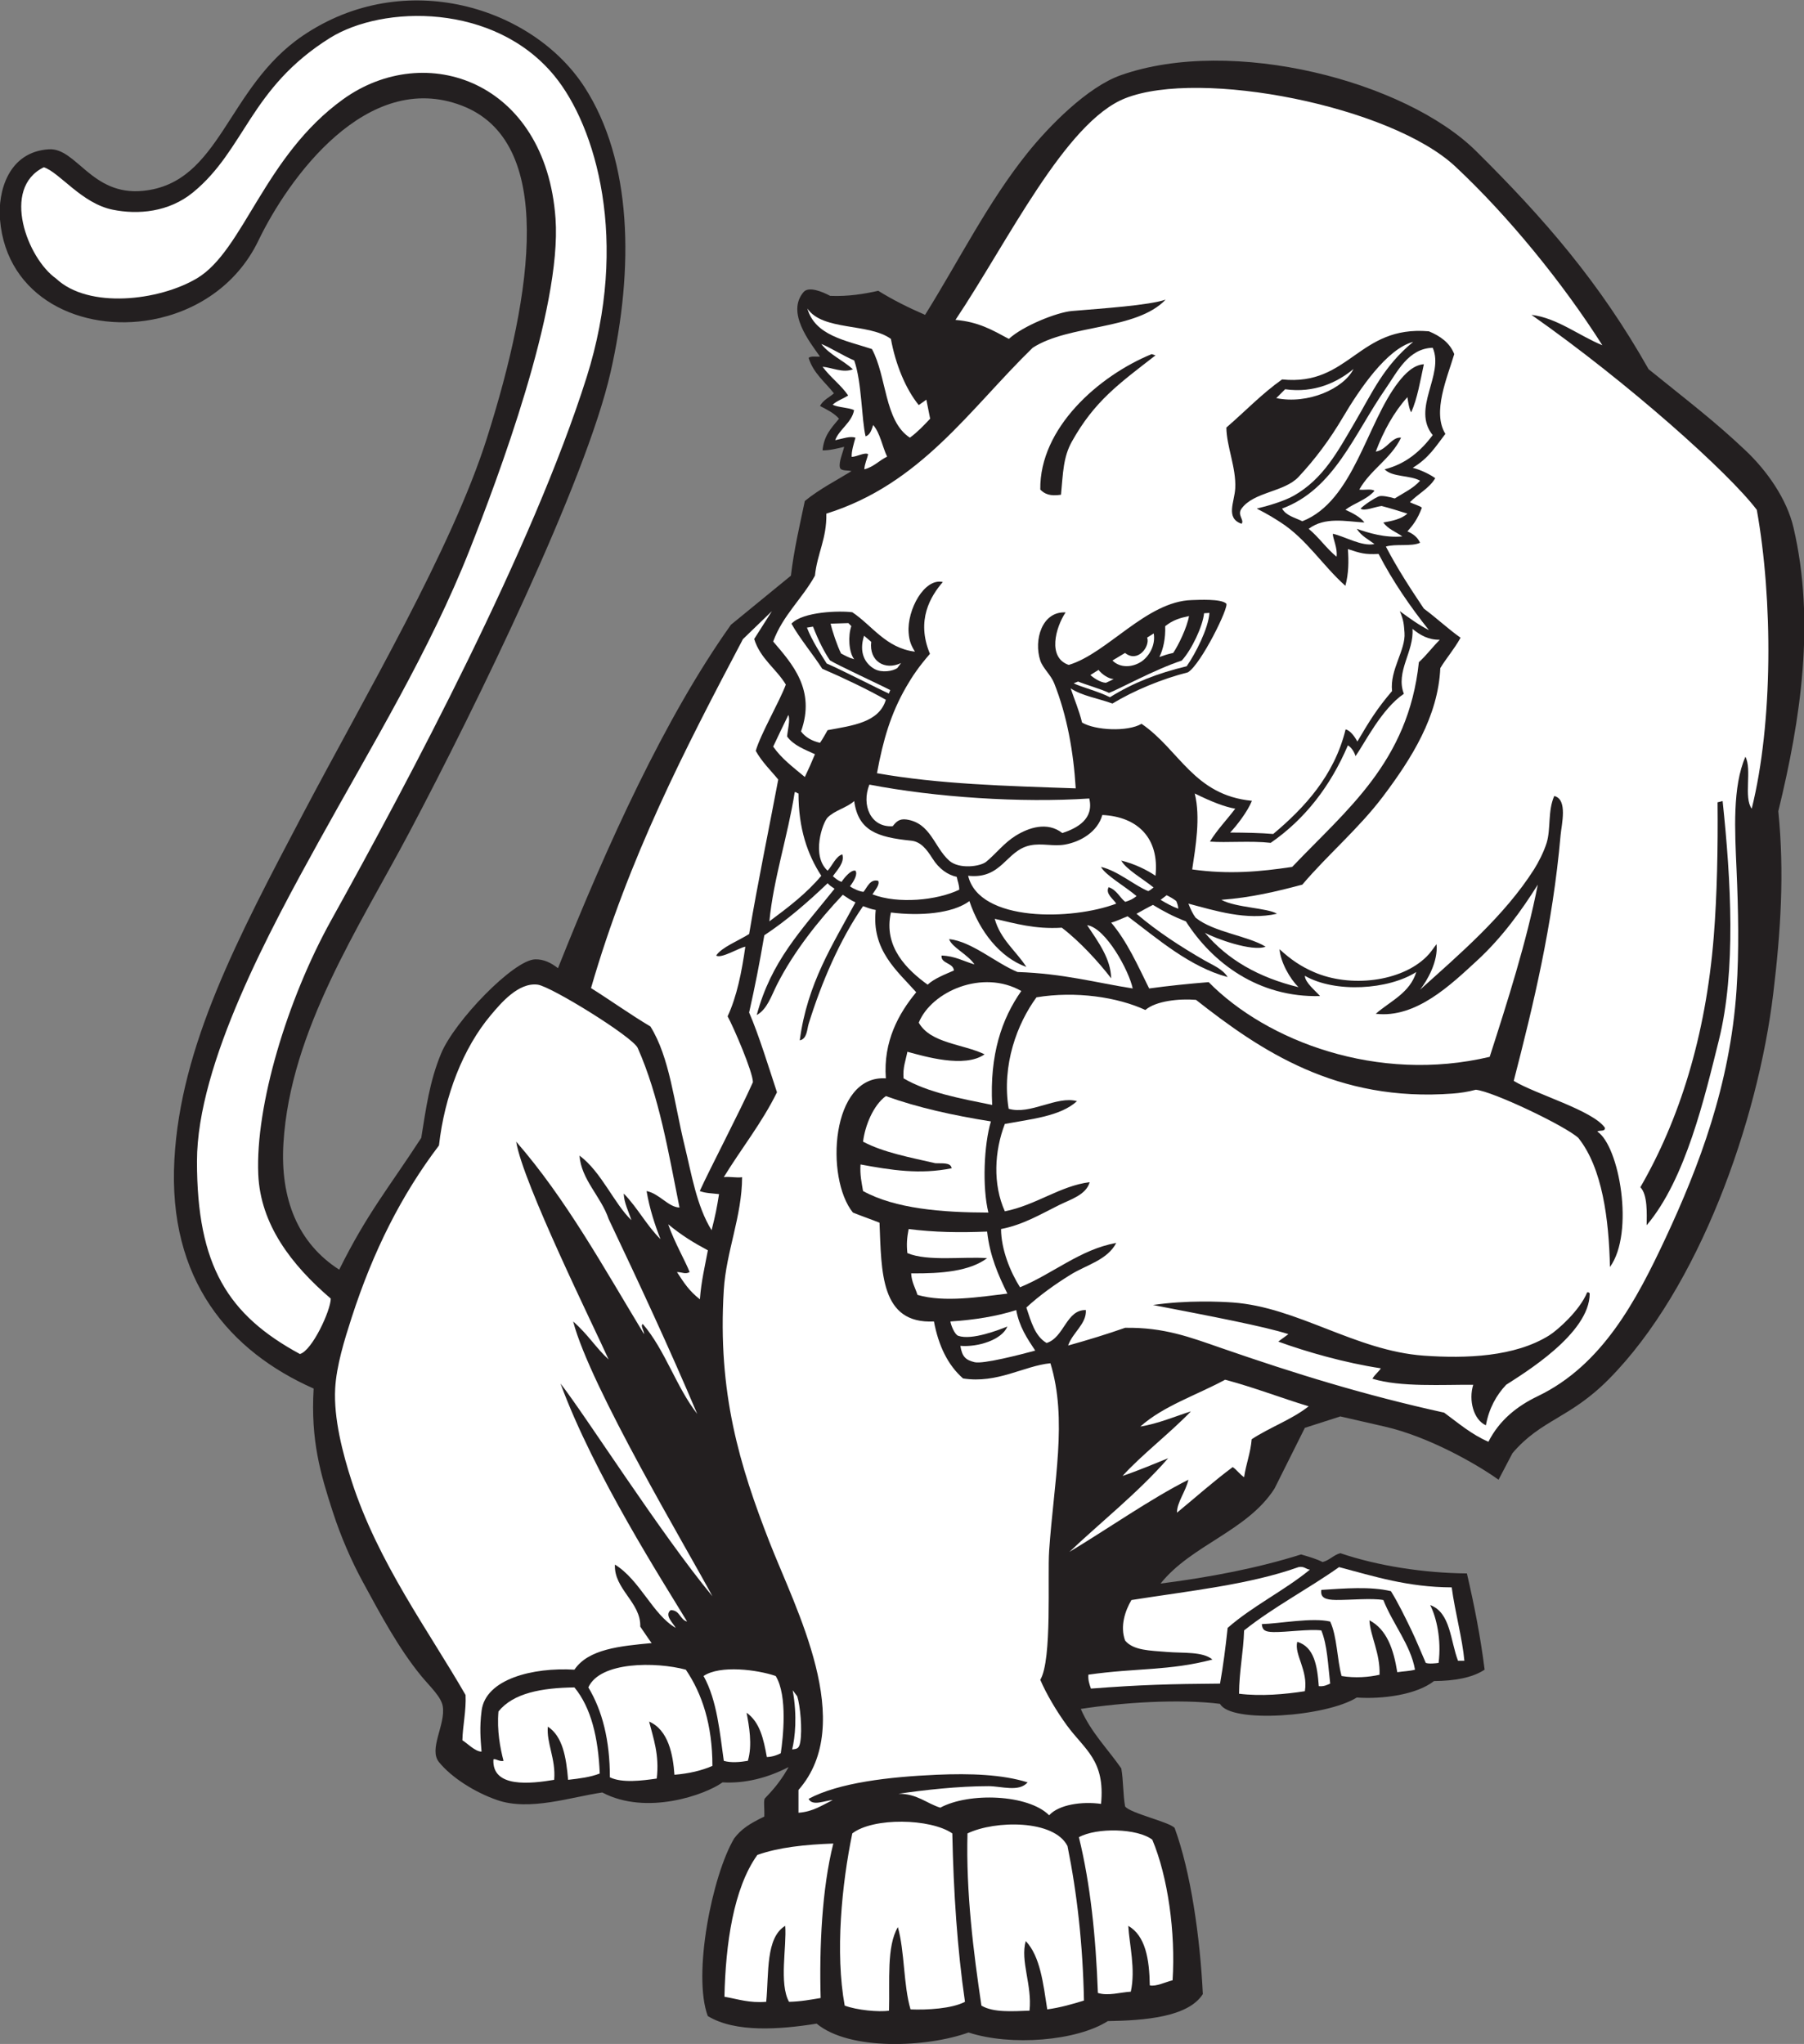
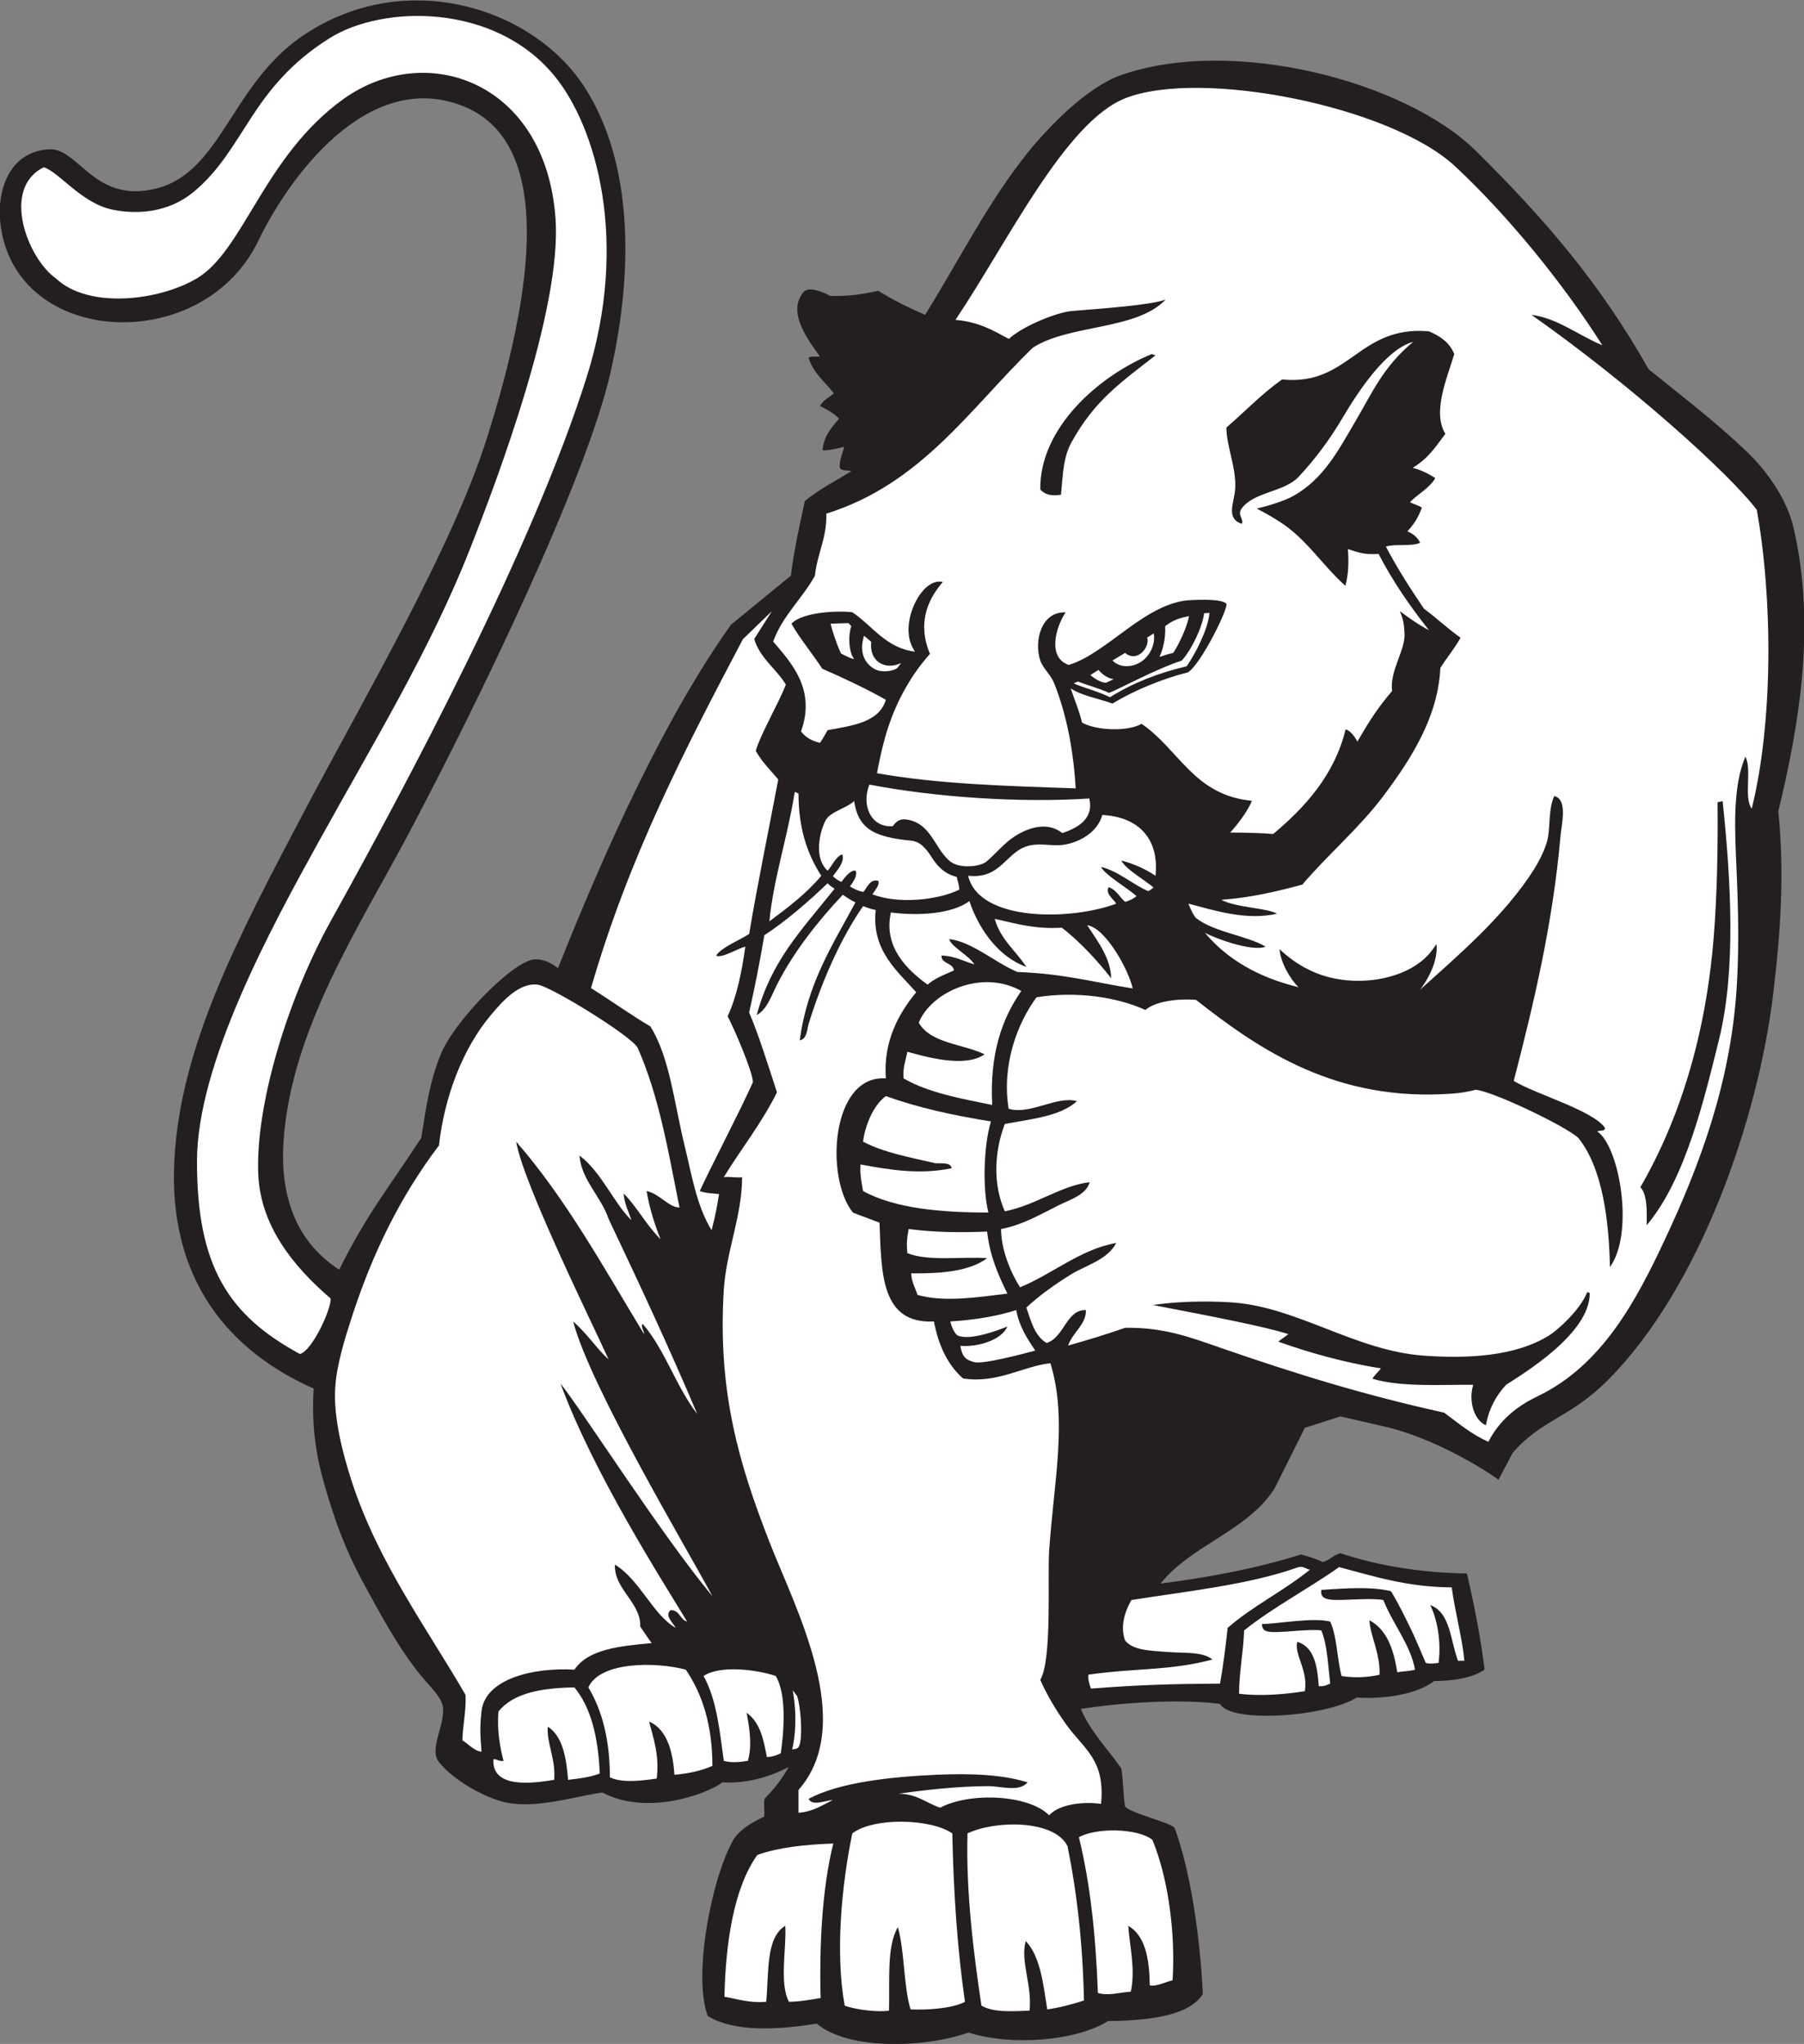
<svg xmlns="http://www.w3.org/2000/svg" viewBox="0 0 683.853 774.653" height="774.653" width="683.853" xml:space="preserve" id="svg2" version="1.1">
  <rect x="0" y="0" width="683.853" height="774.653" fill="#808080" stroke="none" />
  <defs id="defs6" />
  <g transform="matrix(1.333,0,0,-1.333,0,774.653)" id="g10">
    <g transform="scale(0.1)" id="g12">
      <path id="path14" style="fill:#231f20;fill-opacity:1;fill-rule:evenodd;stroke:none" d="m 1248.34,801.359 c -30.03,37.09 19.04,106.211 10.81,158.399 -4.33,27.422 -36.43,56.272 -61.2,86.402 -64.66,78.66 -117.61,178.29 -165.61,266.41 -32.28,59.26 -62.824,128.67 -86.395,201.6 -34.465,106.6 -62.726,201.62 -54.004,349.2 -238.418,105.78 -415.031,307.81 -395.996,651.6 17.868,322.68 178.426,627.24 367.086,985.21 175.709,333.38 421.639,750.18 521.479,1064.96 133.63,421.29 193.16,844.49 -71.08,945.89 C 1042.62,5614.96 819.59,5303.33 734.723,5127.04 673.203,4999.26 555.512,4925.06 431.988,4902.45 232.836,4865.98 18.52,4963.61 0,5186.96 c -6.656,80.23 23.992,192.79 138.887,199.92 78.347,4.87 121.508,-132.43 267.301,-118.2 221.847,21.66 237.382,293.5 454.707,441.03 289.835,196.77 654.555,81.06 801.285,-145.94 135.89,-210.24 141.34,-515.18 74.14,-810.84 -70.43,-309.9 -383.14,-950.51 -571.4,-1306.42 -144.42,-273.02 -339.139,-564.64 -358.846,-884.96 -9.84,-159.88 41.621,-285.03 158.571,-360.11 79.645,160.35 138.675,229.35 233.305,374.72 13.35,82.35 23.21,159.4 56.28,239.46 38.33,92.76 206.45,266.65 267.71,268.14 24.49,0.6 45.93,-10.22 64.8,-25.2 140,351.59 304.52,712.99 491.97,976.59 l 170.44,139.41 c 8.95,75.05 24.99,143.01 39.6,212.4 42.23,34.45 92.44,59.92 132.61,84.79 -9.65,3.45 -30.07,-0.78 -32.87,10.44 -3.83,15.38 9.07,43.75 12.15,58.75 -19.82,-4.89 -42.5,-10.48 -61.49,-9.98 4.21,41.38 22.62,60.88 46.8,90 -14.01,15.99 -34.22,25.79 -54.01,36 8.45,16.75 26.04,24.37 39.6,36 -25.2,32.39 -58.34,56.86 -71.99,100.8 5.97,6.03 21.13,2.87 32.39,3.6 -29.82,42.34 -96.27,125.48 -46.8,183.6 14.33,16.83 52.71,1.54 75.61,-10.8 52.6,-2.2 98.14,5.78 136.79,14.4 41.45,-25.75 86.26,-48.14 133.2,-68.4 96.43,154.38 178.75,320.42 291.6,460.8 61.14,76.06 169.77,186.97 264.8,220.5 317.04,111.9 809.89,-17 1010.52,-215.64 194.23,-192.33 351.62,-373.85 490.54,-620.11 117.2,-94.81 184.74,-145.33 275.35,-230.75 61.39,-57.89 117.81,-138.25 136.79,-219.6 62.41,-267.47 20.8,-544.18 -43.19,-806.4 17.67,-176.47 6.85,-342.15 -14.4,-518.4 C 4998.89,2623 4831.87,2149.43 4575.34,1890.34 4463.75,1777.65 4383.57,1776.3 4301.14,1679.76 l -39.6,-75.59 c -62.15,44.47 -198.48,122.52 -323.99,151.19 l -126.01,28.81 -100.8,-32.4 -86.39,-172.81 c -77.23,-120.76 -236.2,-159.91 -324.01,-270 142.55,18.26 277.37,44.25 399.6,82.81 21.34,-6.27 42.96,-12.25 61.2,-21.6 20.08,5.12 30.62,19.78 50.4,25.19 106.84,-36.15 237.22,-56.44 360,-57.59 20.3,-87.72 38.42,-177.58 50.4,-273.6 -35.49,-23.32 -85.69,-31.91 -143.99,-32.4 -49.95,-39.141 -147.03,-51.993 -219.61,-46.797 -87.88,-55.137 -359.02,-74.2 -388.8,-18.008 -116.52,14.648 -278.73,3.75 -395.99,-14.395 28.5,-66.308 76.36,-113.242 115.19,-169.199 5.96,-33.652 4.72,-74.492 10.8,-108.008 14.18,-19.414 124.46,-43.73 140.79,-61.015 45.84,-124.571 72.4,-309.981 80.28,-472.52 C 3379.18,76.457 3255.44,66.672 3150.33,64.973 3061.79,8.469 2874.96,-6.727 2754.32,32.57 2635.33,-10.223 2415.86,-19.891 2322.34,57.766 2218.71,41.203 2091.51,31.32 2012.73,79.367 c -43.62,117.617 12.41,399.61 75.16,505.196 20.18,26.425 42.95,41.425 85.66,61.992 0.74,26.562 -2.91,46.914 2.06,52.109 17.27,18.066 40.36,42.559 62.73,81.094 0.69,2.93 3.62,3.594 3.6,7.207 -60.98,-31.387 -124.65,-46.777 -187.19,-43.203 -48.4,-35.059 -215.83,-95.391 -342.01,-28.789 -88.72,-12.774 -206.1,-53.614 -298.79,-21.602 -63.25,21.836 -129.9,63.906 -165.61,107.988 v 0" />
-       <path id="path16" style="fill:#ffffff;fill-opacity:1;fill-rule:evenodd;stroke:none" d="m 3849.02,4762.21 c -27.63,-55.59 -129.21,-101.38 -219.61,-82.8 l 25.21,25.2 c 83.23,-11.66 149.17,19.81 194.4,57.6 v 0" />
      <path id="path18" style="fill:#ffffff;fill-opacity:1;fill-rule:evenodd;stroke:none" d="m 3381.3,4059.79 c -5.52,-32.36 -30.32,-83.37 -44.95,-104.83 -17.43,-4.01 -21.29,-5.38 -39.31,-11.49 10.88,21.53 17.89,53.69 16.5,87.49 22.37,17.99 42.98,23.57 67.76,28.83 v 0" />
      <path id="path20" style="fill:#ffffff;fill-opacity:1;fill-rule:evenodd;stroke:none" d="m 3439.39,4068.71 c -3.04,-43.94 -39.09,-114.88 -64.74,-151.62 -83.58,-20.16 -151.26,-46.67 -218.3,-88.13 -30.7,16.11 -85.66,30.34 -103.03,39.62 l 12.56,5.06 c 14.8,-6.7 67.19,-22 88,-32.34 22.31,7.66 132.25,67.78 206.69,91.83 28.21,30.62 59.87,97.83 63.55,134.62 l 15.27,0.96 v 0" />
      <path id="path22" style="fill:#ffffff;fill-opacity:1;fill-rule:evenodd;stroke:none" d="m 2421,4031.09 c -9.62,-26.78 -7.52,-73.9 8.15,-94.13 -14.6,4.02 -23.88,9.24 -37.38,16.45 -10.99,22.09 -25.08,63.81 -29.66,84.77 l 50.49,1.57 8.4,-8.66 v 0" />
-       <path id="path24" style="fill:#ffffff;fill-opacity:1;fill-rule:evenodd;stroke:none" d="m 2312.12,4029.66 c 15.26,-40.04 33.35,-74.37 48.06,-95.8 18.54,-12.25 145.27,-70.77 171.46,-84.57 l -3.84,-9.83 c -23.74,10.2 -139.74,69.84 -176.87,85.45 -13.74,21.81 -42.06,65.04 -56.16,101.94 l 17.35,2.81 v 0" />
      <path id="path26" style="fill:#ffffff;fill-opacity:1;fill-rule:evenodd;stroke:none" d="m 3167.11,3880.72 c -7.83,-4.06 -13.59,-6.97 -22.15,-10.65 -16.35,0.67 -36.35,14.81 -44.15,22.11 l 23.19,14.49 c 10.29,-13.42 29.69,-25.7 43.11,-25.95 v 0" />
      <path id="path28" style="fill:#ffffff;fill-opacity:1;fill-rule:evenodd;stroke:none" d="m 3097.66,3541.09 c 13.8,-58.43 -34.07,-84.2 -76.55,-98.28 -43.17,33.59 -95.9,15.15 -132.42,-7.35 -32.96,-20.32 -55.27,-50.23 -83.76,-73.94 -16.99,-14.14 -77.53,-22.27 -105.79,3.04 -42.78,38.32 -52.48,106.87 -121.33,116.79 -21.45,3.1 -30.41,-7.99 -39.11,-19.06 -62.59,-4.34 -89.64,60.02 -66.36,118.27 188.9,-36.38 431.58,-52.3 625.32,-39.47 v 0" />
-       <path id="path30" style="fill:#ffffff;fill-opacity:1;fill-rule:evenodd;stroke:none" d="m 3350.74,3227.77 c -17.24,5.97 -33.32,15.1 -50.4,25.19 6.02,4.5 13.84,10.06 17.19,13.08 10.22,-4.75 19.18,-10.16 27.52,-16.54 2.7,-6.3 5.38,-13.86 5.69,-21.73 v 0" />
      <path id="path32" style="fill:#ffffff;fill-opacity:1;fill-rule:evenodd;stroke:none" d="m 2918.74,3062.16 c -29.62,45.98 -73.53,77.66 -90,136.8 58.88,-13.12 114.01,-29.99 190.8,-25.2 51.18,-38.99 105.3,-98.21 140.4,-144 -1.13,55.52 -36.14,102.71 -68.4,151.2 54.05,-8.28 119.55,-131.06 129.6,-180 -104.52,16.4 -196.45,42.33 -327.59,46.8 -61.99,25.52 -129.9,86.71 -194.41,93.6 7.15,-23.24 52.81,-43.19 72,-72 -30.78,8.82 -55.19,24 -93.59,25.2 -2.52,-23.33 33.46,-20.23 35.13,-42.56 -25.09,-10.92 -56.11,-22.86 -74.73,-40.24 -57.74,41.67 -126.54,107.29 -104.4,205.2 82.24,-10.48 175.29,-3.21 223.2,32.4 28.63,-85.41 86.68,-160.46 161.99,-187.2 v 0" />
      <path id="path34" style="fill:#ffffff;fill-opacity:1;fill-rule:evenodd;stroke:none" d="m 3262.3,3998.62 18.67,11.78 c 5.85,-34.9 -14.38,-66.77 -36.38,-80.9 -23.98,-15.37 -58.46,-18.49 -81.04,3.86 l 35.84,21.54 c 36.41,-29.39 71.86,18.91 62.91,43.72 z m -805.08,5.2 20.31,-17.28 c -6.42,-54.81 38.52,-82.36 84.81,-60.38 l -10.23,-13.89 c -12.61,-9.45 -44.6,-14.36 -64.81,-3.2 -26.9,14.87 -45.7,46.47 -30.08,94.75 v 0" />
      <path id="path36" style="fill:#ffffff;fill-opacity:1;fill-rule:evenodd;stroke:none" d="m 3285.95,3321.36 c -24.23,16.56 -59.59,34.01 -97.21,43.2 12.32,-24.2 65.54,-54.72 91.79,-76.52 -4.22,-2.63 -8.11,-7.27 -15.26,-10.32 -38.83,15.62 -85.98,57.55 -134.13,68.84 11.12,-22.5 67.61,-54.79 100.8,-82.8 -8.39,-7.67 -19,-12.69 -32.15,-16.56 -15.74,12.6 -23.89,33.71 -47.04,41.76 -10.27,-18.77 13.96,-33.95 21.6,-46.8 -124.14,-47.35 -389.41,-53.81 -421.21,79.2 96.86,-10.45 107.26,72.06 176.4,86.41 34.31,7.11 65.06,-3.74 99.53,2.42 42.95,7.68 92.15,35.47 105.68,83.97 101.46,-4.8 162.64,-66.83 151.2,-172.8 z m -565.21,-3.07 c 2.37,-13.23 6.99,-21.13 7.21,-36.53 -63.03,-30.31 -174.11,-41.22 -246.93,-13.23 8.55,13.71 21.21,26.99 16.52,38.43 -22.73,6 -30.8,-17.21 -41.72,-31.24 -9.62,0.21 -28.89,8.35 -38.69,15.68 12.7,16.48 22.15,35.06 15.62,44.36 -12.4,3.26 -30.4,-18.24 -39.65,-31.79 -10.12,3.66 -16.19,8.93 -24.55,16.17 11.07,16.24 34.47,39.13 26.72,62.12 -18.66,-5.94 -29.29,-33.45 -41.72,-46.5 -47.13,42.7 -14.18,136.78 0,151.2 20.22,20.58 54.13,27.47 75.6,46.8 11.64,-84.36 65.06,-102.77 162.07,-112.62 27.09,-2.76 43.87,-24.11 60.48,-50.52 18.9,-30.04 43.85,-46.97 69.04,-52.33 v 0" />
      <path id="path38" style="fill:#ffffff;fill-opacity:1;fill-rule:evenodd;stroke:none" d="m 4556.75,4829.76 c -66.55,27.13 -128.65,77.67 -201.61,86.4 275.7,-193.4 561.21,-449.12 640.81,-554.4 45.82,-255.39 46.32,-605.26 -14.41,-849.6 -23.61,31.59 1.37,111.77 -17.99,147.6 -37.05,-85.35 -30.11,-208.99 -25.21,-320.4 5.18,-117.95 7.39,-231.66 0,-342 -18.15,-270.88 -107.16,-503.31 -201.59,-705.59 -83.56,-178.98 -180.68,-362.11 -363.61,-450 -59.11,-28.4 -109,-67.95 -140.39,-129.61 -48.66,20.96 -85.8,53.42 -126,82.81 -225.17,49.49 -421.58,110.12 -633.61,183.6 -88.78,30.76 -162.66,59.25 -273.6,57.59 -52.4,-18.39 -106.63,-34.96 -161.99,-50.39 12.09,36.51 52.86,61.51 50.4,100.78 -55.96,1.49 -61.16,-77.67 -111.6,-93.59 -33.36,19.45 -44.29,61.33 -57.61,100.8 37.12,34.22 80.65,65.57 126.01,93.6 44.89,27.75 104.25,41.36 129.6,90 -101.24,-17.62 -180.76,-88.01 -273.61,-126 -27.5,43.42 -53.59,107.05 -53.99,165.6 62.44,11.88 113.13,42.39 165.59,68.4 31.37,15.55 76.6,28.66 86.4,64.81 -83.49,-10.18 -152.85,-65.49 -241.19,-82.81 -34.59,76.93 -29.87,171.03 0,248.41 75.97,14.03 158.17,21.82 205.2,64.79 -57.61,16.07 -133.36,-40.08 -194.41,-21.6 -20.23,124.88 24.82,242.94 79.21,316.81 111.92,18.51 230.83,0.48 309.6,-36.01 29.84,25.83 96.13,32.81 143.99,28.8 182.9,-143.78 400.12,-291.48 730.8,-266.4 19.58,1.48 41.78,4.67 64.81,10.8 47.49,-4.06 253.68,-102.21 291.59,-136.8 68.35,-85.29 87.09,-231.36 90,-367.2 70.6,97.42 26.47,344.53 -36,385.21 6,4.79 22.91,-1.31 21.61,10.8 -34.51,49.49 -196.61,95.2 -259.2,133.19 55.55,215.22 110.79,442.61 133.2,698.4 2.66,30.43 21.12,102.26 -18.01,111.6 -18.75,-42.16 -9.4,-93.57 -21.6,-133.2 -7.7,-25.03 -23.33,-55.71 -36,-75.6 -84.85,-133.26 -213.71,-242.52 -324,-342 20.31,25.85 52.03,80.7 46.8,129.6 -12.76,-16.89 -16.88,-24.25 -28.79,-36 -71.89,-70.92 -216.28,-88.78 -320.4,-43.2 -35.77,15.65 -64.36,34.58 -97.21,64.8 2.89,-36.72 29.12,-83.74 54.01,-107.99 -113.12,27.28 -202.3,78.5 -266.4,154.79 28.95,-16.03 134.62,-54.81 172.79,-39.6 -51.39,31.33 -147.07,40.7 -198.95,82.26 -7.93,10.54 -13.93,23.23 -20.65,40.14 76.98,-20.27 164.65,-48.51 252,-28.8 -28.04,17.03 -115.31,16.68 -158.4,39.6 84.95,6.26 158.43,23.98 230.41,43.2 72.78,85.77 161.09,159.8 230.4,252 80.45,107.03 155.6,225.93 162,363.6 16.88,28.34 38.14,51.61 57.6,86.4 -36.51,25.9 -66.93,55 -104.41,82.8 -38.09,56.7 -75.51,114.09 -108,176.4 27.54,8.46 72.74,-0.73 97.2,10.8 -6.81,15.32 -19.06,25.19 -36,32.4 14.95,16.48 28.83,34.02 41.18,67.28 -4.83,5.02 -24.65,10.63 -33.98,15.52 22.82,24 54.67,38.94 72,68.4 -15.29,10.94 -39.9,23.26 -64.05,29.55 46.12,28.07 64.53,59.61 92.85,96.45 -38.09,61.43 5.27,159.69 25.21,226.8 -12.85,32.75 -39.91,51.3 -72,64.8 -201.25,17.53 -225.64,-156.53 -417.6,-136.8 -57.62,-40.78 -105.56,-91.25 -158.4,-136.8 0.22,-52.78 28.29,-114.32 25.2,-172.8 -2.07,-39.09 -28.39,-84.93 17.99,-100.8 8.98,10.43 -13.47,24.76 0,43.2 35.04,47.96 121.38,46.59 162.01,90 47.52,50.8 88.62,106.02 125.99,169.2 46.6,78.78 124.57,194.81 200.02,214.8 -84.7,-70 -115.46,-142.84 -166.19,-229.2 -48.21,-82.05 -88.76,-159.85 -173.01,-207.98 -28.1,-16.05 -76.08,-29.9 -105.61,-36.82 31.69,-16.36 45.71,-24.97 68.39,-39.6 73.12,-47.15 119.43,-122.98 183.61,-180 9.53,35.42 9.7,70.59 7.19,104.4 37.31,-12.18 48.23,-15.67 87.31,-13.78 40.91,-79.21 91.54,-151.77 143.1,-216.62 -27.16,13.67 -54.29,33.09 -82.81,54 11.49,-26.88 11.62,-38.88 13.36,-61.42 3.8,-49.05 -42.2,-105.29 -35.39,-165.81 -43.85,-51.43 -63.98,-84.89 -98.73,-143.57 -6.82,13.04 -19.78,31.75 -33.39,34.5 -32.07,-131.13 -117.04,-222.9 -205.85,-297.3 -36.4,3.09 -79.46,3.84 -122.4,4.11 18.91,20.14 49.12,58.99 61.91,90.24 -165.43,15.78 -206.2,145.36 -313.9,218.85 -40.37,-23.37 -131.9,-18.6 -169.2,3.6 -8.43,34.77 -21.55,64.85 -32.4,97.2 32.43,-21.57 79.41,-28.58 118.8,-43.2 60.83,37.02 141.22,70.25 214.61,88.78 37.41,22.86 118.19,187.11 108.96,195.59 -15.32,14.08 -78.51,10.37 -97.8,9.88 -128.98,-3.34 -240.52,-151.88 -350.05,-184.35 -61.2,20.7 -37.45,106.72 -8.93,149.3 -67.19,3.47 -91.18,-78.5 -72,-136.8 7.12,-21.61 30.07,-40.72 39.61,-64.8 36.67,-92.57 54.8,-194.66 61.19,-298.67 -199.63,6.77 -389.88,11.98 -565.19,43.07 17.38,94.44 39.14,169.06 82.79,244.81 17.74,30.77 35.75,57.54 67.83,94.58 -40.09,96.05 1.96,163.94 36.57,204.21 -52.23,12.12 -101.96,-78.8 -97.19,-144 1.75,-24.01 7.31,-36.74 17.99,-54 -82.51,9.89 -122.49,75.22 -178.11,112 -35.67,4.76 -140.42,2.1 -173.08,-32.44 22.24,-40.38 62.8,-89.24 87.53,-128.12 62.91,-27.08 131.27,-60.08 180.87,-88.24 -19.32,-64.68 -94.73,-73.27 -165.6,-86.4 -6.03,-10.69 -13.75,-24.65 -21.61,-36 -23.4,5.39 -41.73,15.87 -53.99,32.4 42.43,118.25 -25.51,192.75 -79.2,255.6 27.36,74.63 82.5,121.49 118.79,187.2 6.41,63.21 33.94,105.27 32.41,176.4 269.01,83.79 407.94,297.65 586.8,471.6 104.19,67.4 294.21,48.99 378,136.8 -48.83,-16.32 -176.95,-24.75 -266.41,-32.27 -42.12,-3.54 -138.72,-41.92 -179.39,-79.33 -46.02,24.79 -86.35,48.66 -151.8,54 148.74,222.06 312.05,562.37 482.39,630 213.92,84.94 755.1,-22.23 938.7,-193.49 150.4,-140.3 306.15,-331.56 418.51,-508.51 z M 2373.33,3284.45 c -97.76,-121.81 -180.07,-206 -221.39,-359.08 29.86,16.27 41.75,55.09 57.61,86.39 47.31,93.42 118,182.4 187.19,255.6 11.47,-7.73 23.47,-16.15 36.01,-21.6 -64.12,-119.49 -137.06,-230.15 -158.4,-392.39 21.04,4.26 20.57,31.84 25.2,46.79 36.21,117.06 89.25,240.39 154.8,334.8 11.66,-3.93 22.48,-8.71 36,-10.8 -12.55,-114.87 61.54,-173.4 115.2,-234 -49.51,-59.64 -94.2,-139.43 -86.4,-244.8 -156.63,10.18 -173.11,-283.65 -93.6,-381.6 24.8,-10 50.7,-18.88 75.59,-28.79 5.73,-139.49 2.04,-288.36 154.81,-280.8 12.93,-68.67 39.28,-123.92 82.79,-162.01 97.63,-15.37 173.44,35.94 248.41,43.2 49.27,-159.98 9.71,-337.48 -3.6,-532.79 -5.08,-74.49 8.94,-310.45 -25.21,-367.21 16.96,-39.997 47.14,-90.68 75.61,-129.587 50.84,-69.511 109.3,-98.808 97.19,-223.203 -53.82,7.618 -120.1,-1.855 -147.59,-32.402 -59.31,59.707 -227.49,65.879 -309.6,21.602 -40.13,12.675 -65.8,39.804 -118.81,39.589 73.25,10.723 170.46,21.602 255.6,21.602 37.45,0 86.76,-17.734 111.6,10.801 -71.85,22.402 -161.77,25.879 -259.2,21.601 -134.39,-5.898 -278,-22.48 -363.59,-68.398 10.39,-22.422 47.91,-4.141 68.4,-3.594 -29.91,-14.492 -55.77,-33.047 -97.2,-36.016 0,21.602 0,43.204 0,64.805 166.5,189.336 -8.85,515.82 -82.8,705.61 -84.1,215.78 -147.83,423.06 -129.61,716.4 6.8,109.3 51.64,208.38 52.05,320.18 -16.45,-2.4 -34.76,2.36 -52.05,0.21 49.68,81.14 108.08,153.54 151.21,241.21 -21.14,63.83 -52.05,164.77 -79.2,226.79 16.4,72.71 29.28,137.96 43.2,219.6 64.4,42.57 122.98,93.61 180.08,147.96 5.85,-6.47 8.48,-8.09 19.7,-15.67 z m -113.38,274.51 c 5.81,1.02 6.19,-3.4 10.8,-3.6 -0.06,-99.65 25.52,-173.67 64.8,-234 -42.01,-50.38 -94.62,-90.19 -147.6,-129.6 11.44,120.56 52.53,242.66 72,367.2 z M 3725.14,1348.57 c -73.26,-59.93 -162.99,-103.4 -234,-165.61 -5.78,-54.22 -12.57,-107.42 -21.6,-158.4 -141.38,-1.03 -225.83,-3.32 -367.22,-14.18 -5.19,15.2 -8.23,24.67 -7.19,39.59 135.44,19.36 230.39,10.61 352.82,42.99 -27.86,23.4 -82.52,17.68 -129.61,21.6 -47.83,3.99 -95.33,3.99 -118.8,32.4 -15.18,41.35 0.71,85.86 18.01,115.2 163.7,25.9 335.52,43.67 475.2,93.61 16.43,3.23 20.4,-5.99 32.39,-7.2 z M 852.891,1961.65 c -204.317,110.74 -292.825,250.31 -292.739,547.89 0.075,278.54 211.368,664.76 346.582,909.53 150.956,273.27 315.816,542.39 429.276,830.18 77.19,195.8 262.17,684.08 243.79,940.81 -27.98,390.84 -369.43,508.09 -604.312,338.87 -224.394,-161.68 -282.672,-429.9 -415.269,-508.83 -107.891,-64.22 -308.625,-87.82 -400.91,-0.62 -81.223,57.08 -157.161,256.73 -34.602,316.35 45.438,-15.43 107.559,-102.64 195.41,-120.63 72.504,-14.85 160.164,-7.13 228.883,49.2 148.195,121.48 161.891,296.51 388.574,438.58 151.056,94.66 468.346,100.38 638.806,-106.97 118.54,-144.19 214.33,-470.15 91.76,-857.57 -153.8,-486.12 -504.81,-1144.49 -726.191,-1543.29 -125.89,-226.79 -215.761,-527.7 -207.5,-722.5 6.024,-142.09 93.598,-257.09 206.117,-353.38 0.239,-33.24 -53.054,-148.44 -87.675,-157.62 z m 1342.249,2112.11 -50.39,-79.2 c 17.28,-55.92 62.35,-84.04 90,-129.6 -18.22,-49.02 -71.61,-139.98 -85.57,-188.41 17.5,-31.83 44.8,-57.88 63.96,-81.59 -27.57,-146.42 -57.75,-290.24 -82.79,-439.2 -30.18,-19.05 -79.27,-38.31 -93.61,-61.2 13.83,-9.75 65.45,22.32 82.81,25.2 -10.33,-72.47 -24.08,-141.52 -50.4,-198 16.78,-30.3 71.73,-157.86 71.99,-187.2 -37.89,-85.06 -123.41,-248.06 -151.19,-309.59 16.75,-6.34 34.06,-6.21 54.84,-8.69 -6.67,-41.4 -9.63,-56.85 -21.18,-102.69 -42.82,69.02 -57.31,161.17 -76.87,240.97 -29.51,120.41 -42.22,250.92 -97.19,338.4 -56.47,33.54 -113.52,74.42 -168.84,109.09 107.73,372.27 266.26,677.88 432.02,992.12 l 82.41,79.59 z M 1647.95,2525.77 c 4.9,-68.3 61.28,-116.32 82.8,-180 86.48,-182.32 172.06,-365.54 251.99,-554.41 -59.99,76.82 -91.41,182.19 -154.79,255.6 -7.91,-4.68 4.25,-19.45 3.59,-28.8 -114.63,188.98 -222.17,385.04 -363.59,547.2 18.12,-115.72 222.84,-530.02 262.8,-619.2 -36.4,33.21 -57.7,70.2 -100.8,108.01 47.82,-184.72 326.82,-651.35 396,-781.21 -147.11,177.48 -361.95,515.68 -432,604.81 95.27,-258.93 292.35,-564.48 360,-676.8 -20.91,5.49 -20.06,32.73 -46.81,32.4 -18.68,-14.55 8.04,-37.79 14.4,-50.41 -65.38,37.81 -101.52,136.08 -172.79,180 -3.46,-69.78 74.39,-107.62 72,-176.41 10.84,-15.54 21.15,-31.64 32.39,-46.79 -89.93,-8.46 -179.94,-16.86 -219.59,-75.59 -118.39,7.01 -252.57,-26.62 -263.95,-116.385 -6.26,-49.316 -2.99,-80.742 -0.2,-116.64 -18.21,-0.196 -42.86,25.8 -54.45,32.187 0.88,41.445 11.14,84.004 9,128.828 -104.82,182.38 -248.99,376.37 -324.005,608.4 -25.496,78.87 -51.336,178.28 -46.8,262.81 3.476,64.83 26.652,139.28 46.8,201.6 61.025,188.73 141.665,349.05 248.395,489.59 15.68,140.57 68.42,276.92 147.61,370.81 27.8,32.95 78.29,93.62 133.2,86.39 38.18,-5.03 270.46,-148.53 284.4,-179.99 60.88,-137.48 86.99,-294.61 118.79,-453.61 -31.68,0.76 -56.66,39.31 -93.59,46.81 8.47,-50.58 24.04,-97.54 39.59,-136.81 -39.31,38.69 -64.69,88.69 -104.39,129.61 -0.07,-24.52 14.7,-53.72 21.6,-75.61 -49.08,46.93 -85.49,137.72 -147.6,183.61 z m 1310.39,1893.59 c 13.18,-13.22 28.02,-19.13 58.89,-14.65 5.93,62.46 6.15,106.86 31.11,151.45 64.25,114.8 133.07,163.73 237.61,244.8 l -10.81,3.6 c -150.28,-61.53 -319.27,-209.7 -316.8,-385.2 z m 1926.01,-889.2 c 1.29,-129.1 -1.4,-263.56 -10.8,-381.6 -22.74,-285.07 -98.84,-522.88 -208.8,-712.79 21.12,-20.86 18.34,-76.7 18,-108 111.05,130.72 165.18,365.02 205.2,525.6 49.47,198.47 34.55,454.98 10.79,680.39 l -14.39,-3.6 z m -370.8,-1393.2 c -20.99,-51.56 -83.92,-107.34 -108,-122.4 -97.74,-61.09 -236.76,-66.15 -356.41,-57.6 -194.79,13.91 -359.01,137.99 -543.59,151.2 -33.32,2.38 -129.12,7.14 -226.81,-7.19 164.32,-31.66 317.82,-61.02 385.21,-82.81 -6.7,-5.36 -21.33,-15.18 -28.81,-21.27 81.67,-29.63 189.59,-60.39 291.61,-75.92 -5.23,-9.18 -17.35,-17.76 -23.8,-29.59 79.14,-24.53 201.58,-16.6 286.59,-17.21 -13.64,-43.47 0.53,-99.39 36.01,-115.21 8.97,48.63 29.66,85.54 57.59,115.21 48.15,31.39 237.88,145.06 237.6,259.2 -0.79,2.79 -3.01,4.18 -7.19,3.59 v 0" />
-       <path id="path40" style="fill:#ffffff;fill-opacity:1;fill-rule:evenodd;stroke:none" d="m 4373.14,3296.16 c -31.85,-162.54 -86.57,-333.43 -136.79,-489.61 -318.99,-75.6 -633.99,44.71 -799.2,212.41 -57.71,-4.7 -114.33,-10.48 -169.2,-18 -32.62,65.79 -62.78,134.02 -108.01,187.2 16.32,4.3 30.33,11.88 46.81,18 85.74,-64.28 175.69,-143.47 284.39,-172.8 -13.94,22.99 -43.28,34.44 -64.79,46.8 -67.56,38.83 -134.62,82.16 -194.41,133.2 16.2,8.8 30.01,17 46.8,25.2 28.99,-17.83 59.73,-33.88 93.6,-46.8 75.58,-118.26 206.8,-217.13 381.61,-212.4 -13.03,14.91 -42.91,38.64 -43.21,57.6 86.12,-49.51 237.81,-39.81 316.81,10.8 -18.12,-59.88 -73.57,-82.44 -115.21,-118.8 114.73,-13.62 214.37,83.52 288,151.2 71.55,65.76 128.03,144.47 172.8,216 z m -356.39,727.2 c 22.14,-17.91 44.88,-31.4 77.74,-30.95 -23.18,-23.37 -37.24,-43.4 -59.52,-63.84 -29.96,-284.44 -207.22,-420.61 -360.22,-582.01 -91.82,-13.79 -180.1,-21.79 -284.41,-7.2 9.55,63.75 24.28,147.99 7.21,216 47.18,-23.43 86.73,-38.61 115.2,-43.2 -23.52,-31.32 -51.09,-59.41 -72.01,-93.6 46.97,-3.83 115.15,2.89 172.81,-3.6 97.91,67.68 169.92,161.28 219.59,277.2 9.63,-5.46 17.97,-18.29 21.72,-30.65 26.53,37.62 73.83,134.06 137.41,177.29 -24.36,62.88 29.55,120.43 24.48,184.56 z m -1774.81,-244.8 c 5.81,-13.12 -2.16,-43.35 -3.6,-61.2 18.1,-25.1 49.65,-36.75 79.2,-50.4 -9.11,-22.08 -18.66,-43.73 -28.79,-64.8 -31.96,26.85 -65.88,51.72 -90,86.4 14.29,30.11 28.47,60.33 43.19,90 z M 1900.17,2330.44 c 38.97,-32.11 72.99,-52.71 112.85,-74.04 -8.65,-46.54 -18.9,-87.89 -22.67,-139.32 -30.21,23.79 -43.88,44.81 -65.21,77.48 15.21,0.1 23.25,-6.97 36,0 -11.16,29.51 -43.72,85.69 -60.97,135.88 z m 1821.37,-517.48 c -47.58,-37.62 -110.64,-59.75 -162,-93.59 -3.33,-39.87 -16.14,-70.26 -21.59,-108.01 -12.86,8.65 -20.83,21.09 -32.4,28.81 -56.25,-41.96 -105.69,-86.31 -158.4,-129.61 -0.76,28.4 25.29,61.07 32.39,93.61 -104.87,-52.42 -232.86,-141.95 -338.4,-205.21 84.3,80.31 197.47,170.17 280.8,266.4 -34.72,-14.14 -87.71,-36.29 -129.6,-50.39 52.39,58.32 133.68,120.71 194.41,183.6 -41.31,-12.91 -93.96,-35.26 -144,-43.21 65.88,58.93 160.29,89.32 241.2,133.21 82.51,-21.9 157.49,-51.31 237.59,-75.61 v 0" />
-       <path id="path42" style="fill:#ffffff;fill-opacity:1;fill-rule:evenodd;stroke:none" d="m 4074.35,4822.56 c 33.4,-76.86 -61.19,-172.9 0,-248.4 -33.65,-44.36 -74.67,-81.33 -136.8,-97.2 21.63,-22.76 72.63,-16.16 100.79,-32.4 -19.03,-21.76 -47.04,-34.56 -71.99,-50.4 -15.71,4.63 -37.05,9.12 -45.28,5.91 -11.57,-4.5 -40.21,-22.93 -51.93,-34.71 10.24,-8.66 40.95,5.3 59.96,7.31 23.88,-6.13 50.47,-14.48 73.24,-21.71 -17.2,-15.28 -42.24,-20.63 -68.39,-25.2 13.36,-19.06 35.89,-26.51 54,-39.6 -50.14,-4.56 -96.56,10.25 -129.61,21.6 13.12,-20.55 32.54,-29.87 50.4,-43.2 -35.61,-7.98 -85.68,22.32 -118.51,29.13 -0.44,-12.12 14.45,-42.29 10.51,-65.13 -29.06,23.74 -50.17,55.42 -79.2,79.2 46.1,34.63 104.38,21.26 158.4,18 -10.17,14.91 -34.01,27.29 -53.89,36.21 25.16,19.1 59.55,27.74 82.69,53.79 -9.08,6.78 -28.13,1.42 -43.19,3.6 31.89,56.91 89.98,87.62 118.8,147.6 -26.39,3.06 -41.21,-35.21 -72.01,-39.6 22.46,59.15 51.32,111.89 90,154.8 1.83,-13.28 4.93,-33.96 10.8,-43.2 17.72,39.89 25.74,89.46 36,136.8 -29.98,-2.03 -54.37,-27.84 -71.99,-50.4 -90.94,-116.43 -127.64,-338.8 -273.6,-396 -21.02,10.19 -46.48,15.93 -57.6,36 148.6,54.92 205.07,212.37 295.19,342 32.02,46.07 63.53,113.32 133.21,115.2 z m -1778.4,111.6 c 43.68,-64.32 175.22,-40.77 237.6,-86.4 12.88,-71.11 41.47,-141.87 79.2,-188.15 l 21.6,15.35 10.79,-54 c -18,-19.19 -36.1,-38.29 -57.59,-54 -72.91,47.09 -65.63,174.38 -108,252 -74.91,24.69 -161.29,37.92 -183.6,115.2 z m 39.6,-100.8 c 23.52,-8.9 62.31,-33.67 93.6,-46.8 21.67,-60.51 20.85,-167.64 32.39,-216 13.28,4.72 17.12,18.89 21.6,32.4 20.03,-23.18 25.69,-60.71 39.61,-90 -22.77,-10.83 -38,-29.19 -64.8,-36 1.14,16.86 7.69,28.31 10.8,43.2 -10.09,5.68 -30.92,-7.16 -46.69,-7.91 -1.18,15.12 6.34,39.6 10.69,54.71 -14.69,4.87 -32.45,-1.63 -57.61,-7.2 10.65,30.15 47.82,50.63 53.63,85.62 -16.39,7.6 -44.82,7.18 -60.82,15.18 10.23,10.57 30.71,17.3 44.02,26.39 -19.62,29.18 -50.35,51.27 -72.82,81.61 27.1,-2.22 57.62,-18.45 86.4,-7.2 -28.25,25.75 -66.48,41.53 -90,72 v 0" />
      <path id="path44" style="fill:#ffffff;fill-opacity:1;fill-rule:evenodd;stroke:none" d="m 2904.35,2993.77 c -55.91,-79.69 -90.18,-181.02 -82.81,-324.01 -90.82,18.38 -183.15,35.25 -251.99,75.6 -2.67,31.47 6.39,51.21 10.8,75.61 47.17,-12.64 162.75,-47.64 219.59,-7.21 -62.52,29.88 -153.83,30.96 -187.19,90.01 36.21,88.93 181.38,152.61 291.6,90 z m -650.09,-1988.11 12.88,-17.094 c 8.54,-26.269 14.84,-94.668 8.57,-130.527 -3.29,-18.789 -9.39,-19.004 -22.96,-20.684 8.06,33.438 14.94,94.395 1.51,168.305 z m -620.71,8.1 c 47.7,-57.889 67.77,-143.416 72,-244.803 -25.73,-10.273 -57.64,-14.355 -90,-17.988 -5.3,64.297 -15.5,123.691 -57.6,151.191 -4.34,-46.347 23.16,-92.012 18,-151.191 -66.93,-11.192 -176.89,-23.731 -172.81,57.597 3.9,4.61 17.63,-7.011 28.8,-3.593 -9.23,34.882 -19.23,86.152 -14.4,140.39 42.36,52.442 122.56,67.047 216.01,68.397 z m 392.4,-223.201 c -30.94,-13.457 -66.96,-21.836 -108,-25.196 -3.85,56.719 -17.23,127.617 -72,151.192 11.59,-46.094 29.87,-94.903 21.59,-161.992 -41.55,-5.977 -98.76,-13.243 -133.19,3.593 0.04,105.664 -21.58,189.629 -61.21,255.604 33.28,74.01 191.87,73.2 277.21,50.41 46.95,-69.451 75.53,-157.283 75.6,-273.611 z m 180,255.601 c 34.6,-56.539 20.67,-177.789 14.4,-219.605 -8.99,-4.766 -23.29,-10.313 -39.6,-10.782 -9.43,51.778 -19.7,98.907 -57.61,125.997 6.75,-36.153 17.23,-91.329 3.6,-136.797 -22.03,-3.809 -48.63,-6.075 -68.4,0 -11.11,76.914 -18.59,171.465 -57.59,241.187 47.16,31.98 154.13,17.72 205.2,0 z m 1922.39,252 c 9.28,-70 30.66,-146.82 36.01,-208.79 -6,0 -12.01,0 -18,0 -22.03,57.17 -21.02,137.38 -79.2,158.4 17.46,-33.93 32.37,-97.06 23.9,-164.34 -9.32,-1.33 -27.22,-3.26 -36.47,0.02 -10.33,23.71 -28.92,68.44 -40.48,92.32 -18.53,38.27 -37.26,76.9 -58.55,111.59 -58.32,13.96 -132.42,7.79 -198,3.61 -3.29,-22.38 11.7,-28.26 42.34,-28.59 36.99,-0.4 102.15,5.8 134.06,-0.22 26.5,-67.44 77.87,-128.03 90,-197.99 -14.97,-4.24 -33.9,-4.51 -50.4,-7.21 -10.41,65.2 -29.6,121.61 -79.2,147.6 2.34,-44.67 30.92,-93.71 28.79,-154.8 -30.45,-6.94 -69.57,-10.02 -108,-3.6 -13.21,49.2 -12.58,112.21 -32.39,154.81 -50.95,12.24 -144.98,-6.04 -194.41,-7.21 1.52,-16.64 7.89,-22.26 33.29,-22.67 37.13,-0.61 101.1,9.06 135.92,4.68 17.16,-41.64 19.02,-98.57 25.2,-151.21 -9.34,-3.86 -17.66,-8.75 -32.41,-7.2 -4.27,58.14 -13.14,111.66 -61.2,126.01 -9.35,-36.09 31.29,-80.41 21.6,-140.41 -56.39,-8.788 -125.06,-14.94 -187.19,-7.187 0.45,64.337 12.37,117.207 14.4,179.997 83.46,66.53 182.17,117.82 270,180 99.78,-26.23 194.9,-57.11 320.39,-57.61 z M 3334.56,181.027 c -19.89,-4.824 -47.59,-18.632 -64.8,-14.394 -1.22,75.566 -12.55,141.055 -61.21,169.199 3,-52.793 21.29,-123.008 7.21,-187.207 -29.69,-1.602 -64.44,-12.949 -93.6,-3.594 -5.82,159.785 -21.31,309.903 -54.01,442.813 50.36,27.773 166.52,25.605 208.81,-7.207 44.37,-105.606 66.32,-263.965 57.6,-399.61 z m -964.8,388.809 c -32.32,-127.891 -40.09,-295.977 -36,-439.199 -28.83,-4.766 -57.08,-10.117 -90,-10.801 -28.67,52.324 -6.11,156.719 -10.8,215.996 -55.96,-34.043 -46.07,-133.926 -54,-215.996 -48.3,-3.906 -80.97,7.832 -118.8,14.394 3.17,148.301 25.36,308.028 93.6,403.204 61.09,21.718 136.08,29.511 216,32.402 z m 338.39,28.809 c 3.47,-168.145 14.28,-328.946 36.01,-478.809 -37.26,-19.609 -107.84,-23.535 -154.8,-21.602 -20.42,69.571 -16.35,163.653 -36,234.004 -32.5,-55.097 -22.72,-152.48 -25.2,-237.597 -29.57,-4.512 -91.9,1.602 -126,14.394 -27.51,150.567 -8.37,344.883 21.6,489.61 59.81,45.996 222.35,42.695 284.39,0 z M 3082.56,123.43 c -32.93,-10.254 -66.58,-19.825 -104.41,-25.196 -11.51,73.692 -19.78,150.606 -61.19,194.395 -16.12,-57.363 18.67,-125 10.79,-197.988 -47.64,-1.621 -102.65,-6.055 -136.79,14.394 -22.61,151.445 -44.14,322.988 -39.6,489.61 79.25,37.773 246.55,39.277 284.4,-36.016 27.28,-134.707 43.63,-280.371 46.8,-439.199 z m -275.41,2186.33 c 7.82,-70.16 31.9,-124.08 57.6,-176.39 -77.48,-9.18 -179.24,-26.01 -255.61,-3.61 -6.28,20.12 -16.72,36.09 -18,61.21 87.37,-0.96 166.67,6.13 216.01,43.2 -66.69,5.06 -169.18,-9.96 -226.8,14.4 -2.71,25.76 -1.15,43.12 3.6,68.39 73.44,-9.35 144.11,-10.44 223.2,-7.2 z m 136.8,-338.4 c -40.15,-10.92 -148.21,-38.98 -172.59,-32.95 -25.27,6.25 -35.22,15.37 -40.31,46.43 49.75,-4.13 117.76,16.77 133.7,54.92 -22.45,-8.77 -101.03,-40.08 -139.8,-26.31 -9.88,3.51 -20.63,29.45 -22.2,40.72 68.75,4.46 131.75,14.63 187.19,32.38 8.69,-47.71 31.54,-81.25 54.01,-115.19 z m -126,651.6 c -19.91,-65.94 -24.89,-187.23 -7.21,-259.2 -132.17,0.28 -264.72,10.9 -356.39,61.21 -3.96,23.64 -9.28,45.92 -7.21,75.59 87.38,-16.15 168.3,-29.1 259.21,-10.8 -2.72,17.67 -27.67,13.14 -46.81,14.41 -72.15,16.64 -147.13,30.45 -205.19,61.19 5.51,45.08 28.67,103.19 64.8,129.61 90.79,-32.81 192.09,-55.11 298.8,-72.01 v 0" />
    </g>
  </g>
</svg>